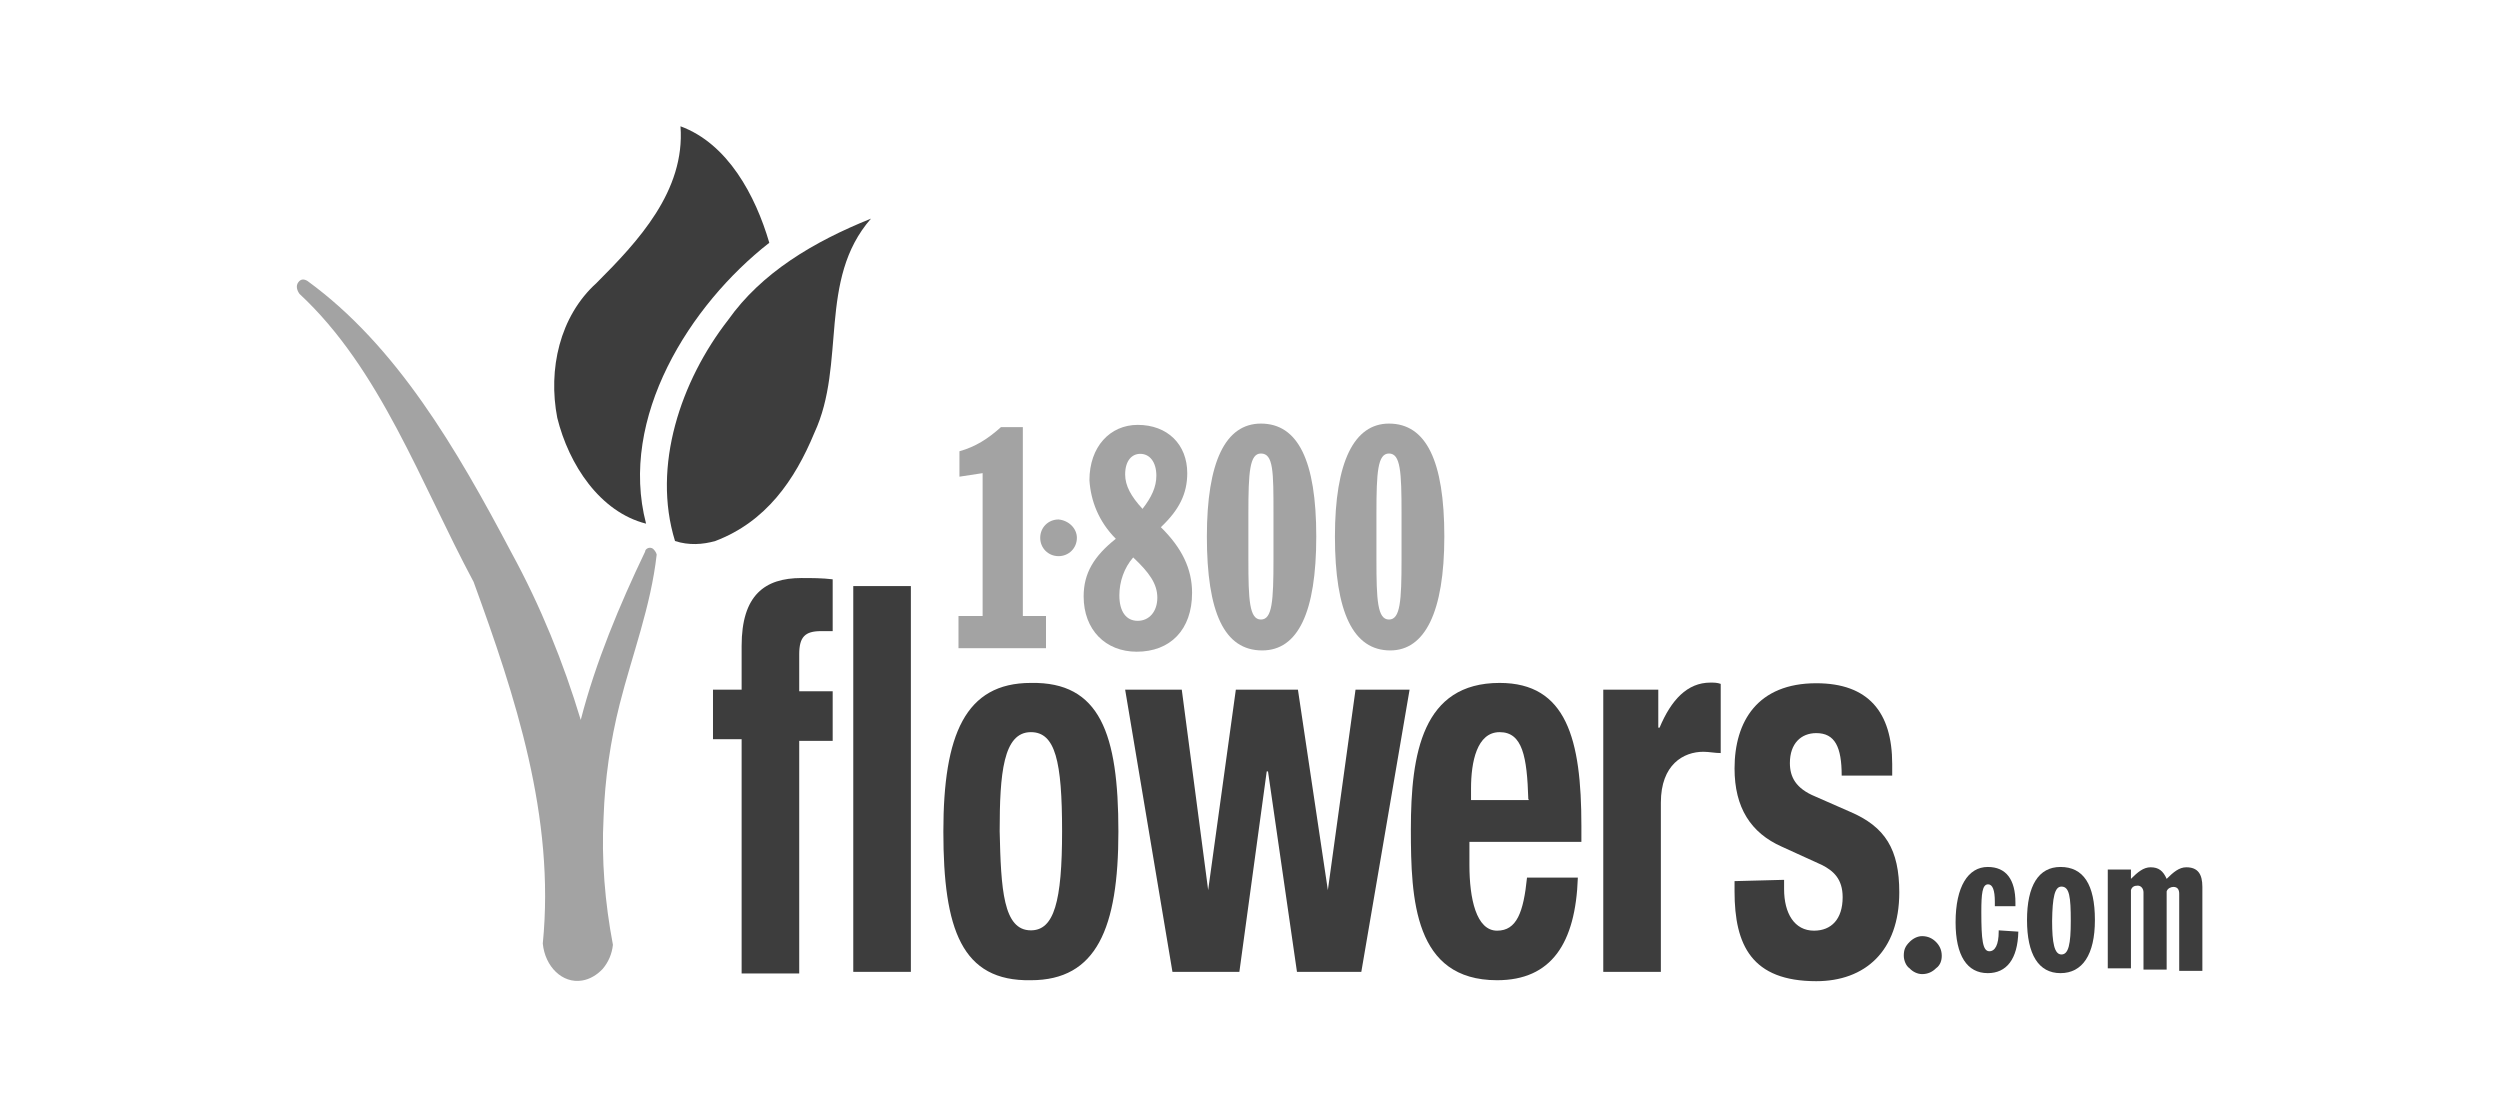
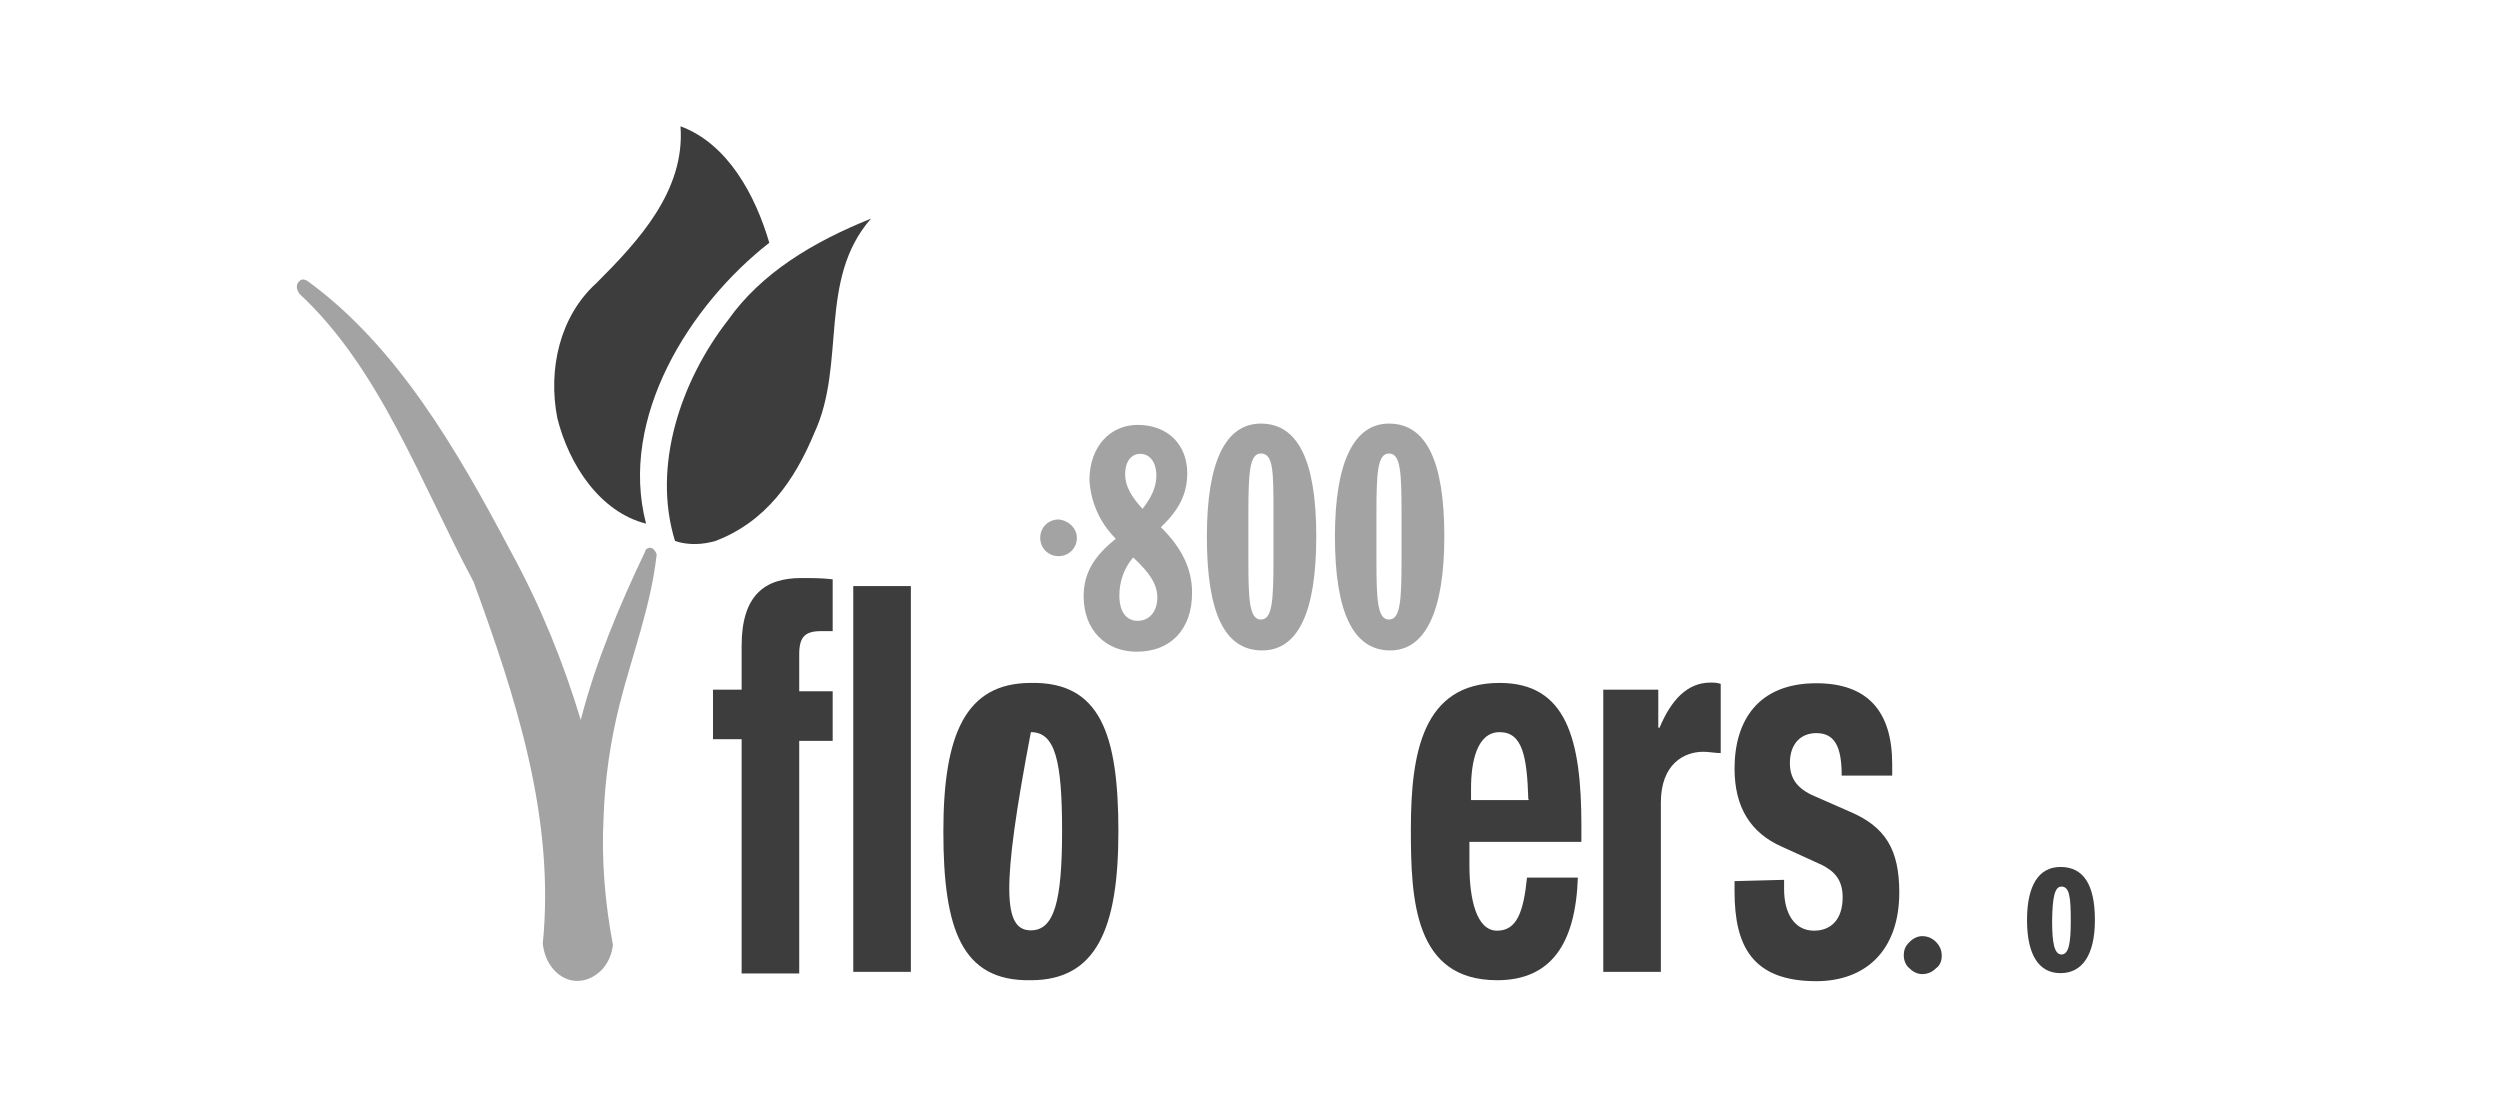
<svg xmlns="http://www.w3.org/2000/svg" width="100%" height="100%" viewBox="0 0 300 133" version="1.1" xml:space="preserve" style="fill-rule:evenodd;clip-rule:evenodd;stroke-linejoin:round;stroke-miterlimit:2;">
  <g id="Layer_x0020_1"> </g>
  <g id="svgg" transform="matrix(0.675,0,0,0.675,10.005,20)">
    <g transform="matrix(0.572,0,0,0.572,26.017,-114.885)">
-       <path d="M226.5,340.5L234,340.5L234,296.1L226.8,297.2L226.8,289.3C231.8,287.9 235.7,285.4 239.7,281.8L246.5,281.8L246.5,340.5L253.7,340.5L253.7,350.5L226.5,350.5L226.5,340.5Z" style="fill:rgb(163,163,163);fill-rule:nonzero;" />
-     </g>
+       </g>
    <g transform="matrix(0.572,0,0,0.572,26.017,-114.885)">
      <path d="M280.8,322.3C285.8,327 288.3,330.5 288.3,334.8C288.3,339.1 285.8,342 282.2,342C278.6,342 276.5,339.1 276.5,334.1C276.5,329.8 278,325.5 280.8,322.3M283.7,307.2C280.1,303.3 278.3,300 278.3,296.5C278.3,292.2 280.4,290.1 283,290.1C285.9,290.1 288,292.6 288,296.9C288,300.4 286.5,303.6 283.7,307.2M275.4,316.5C268.6,321.9 265.4,327.2 265.4,334.4C265.4,344.8 272.2,351.6 281.9,351.6C292.3,351.6 299.1,344.8 299.1,333.3C299.1,325.8 295.9,319.3 289.4,312.9C295.1,307.5 297.6,302.5 297.6,296.1C297.6,287.2 291.5,281.1 282.2,281.1C273.6,281.1 267.2,287.9 267.2,298.3C267.6,304.7 270.1,311.2 275.4,316.5" style="fill:rgb(163,163,163);fill-rule:nonzero;" />
    </g>
    <g transform="matrix(0.572,0,0,0.572,26.017,-114.885)">
      <path d="M316.6,323L316.6,308.6C316.6,295.7 317,290 320.5,290C324.4,290 324.4,295.7 324.4,308.6L324.4,323C324.4,335.9 324,341.6 320.5,341.6C316.9,341.6 316.6,335.5 316.6,323ZM303.7,315.8C303.7,339.4 309.1,351.2 320.9,351.2C332,351.2 337.7,339.4 337.7,315.8C337.7,292.2 332,280.7 320.5,280.7C309.5,280.7 303.7,292.5 303.7,315.8" style="fill:rgb(163,163,163);fill-rule:nonzero;" />
    </g>
    <g transform="matrix(0.572,0,0,0.572,26.017,-114.885)">
      <path d="M356.4,323L356.4,308.6C356.4,295.7 356.8,290 360.3,290C363.9,290 364.2,295.7 364.2,308.6L364.2,323C364.2,335.9 363.8,341.6 360.3,341.6C356.7,341.6 356.4,335.5 356.4,323ZM343.5,315.8C343.5,339.4 349.2,351.2 360.7,351.2C371.4,351.2 377.5,339.4 377.5,315.8C377.5,292.2 371.8,280.7 360.3,280.7C349.5,280.7 343.5,292.5 343.5,315.8" style="fill:rgb(163,163,163);fill-rule:nonzero;" />
    </g>
    <g transform="matrix(0.572,0,0,0.572,26.017,-114.885)">
      <path d="M263.3,316.2C263.3,319.4 260.8,321.9 257.6,321.9C254.4,321.9 251.9,319.4 251.9,316.2C251.9,313 254.4,310.5 257.6,310.5C260.8,310.8 263.3,313.3 263.3,316.2" style="fill:rgb(163,163,163);fill-rule:nonzero;" />
    </g>
    <g transform="matrix(0.572,0,0,0.572,26.017,-114.885)">
      <path d="M181.7,283.6C175.6,298.3 166.7,311.2 150.9,317.2C147,318.3 142.7,318.6 138.4,317.2C131.2,293.9 140.2,267.4 154.9,248.5C165.3,233.8 181.4,224.2 199.3,217C182.7,236 191.7,262.1 181.7,283.6" style="fill:rgb(61,61,61);fill-rule:nonzero;" />
    </g>
    <g transform="matrix(0.572,0,0,0.572,26.017,-114.885)">
      <path d="M167.7,224.5C143,243.8 120.8,278.9 129.4,311.8C115.1,308.2 105.4,293.5 101.8,278.9C98.9,263.9 102.5,247.4 114,237C126.9,224.1 141.6,208.4 140.1,188.3C154.8,193.7 163.4,209.8 167.7,224.5" style="fill:rgb(61,61,61);fill-rule:nonzero;" />
    </g>
    <g transform="matrix(0.572,0,0,0.572,26.017,-114.885)">
      <path d="M159.1,378.8L150.2,378.8L150.2,363.4L159.1,363.4L159.1,349.8C159.1,334 166.3,328.7 177.7,328.7C180.9,328.7 184.1,328.7 187.4,329.1L187.4,345.2L183.8,345.2C178.8,345.2 177,347 177,352.4L177,363.9L187.4,363.9L187.4,379.3L177,379.3L177,451.6L159.1,451.6L159.1,378.8Z" style="fill:rgb(61,61,61);fill-rule:nonzero;" />
    </g>
    <g transform="matrix(0.572,0,0,0.572,26.017,-114.885)">
      <rect x="193.8" y="331.2" width="17.9" height="119.9" style="fill:rgb(61,61,61);" />
    </g>
    <g transform="matrix(0.572,0,0,0.572,26.017,-114.885)">
-       <path d="M249,361.3C270.5,360.9 276.2,377.1 276.2,407.5C276.2,437.6 269.4,453.7 249,453.7C227.5,454.1 221.8,437.9 221.8,407.5C221.8,377.4 228.6,361.3 249,361.3M249,438.2C256.2,438.2 258.7,429.3 258.7,407.4C258.7,385.6 256.6,376.6 249,376.6C240.4,376.6 239.3,389.5 239.3,407.4C239.7,425.4 240.4,438.2 249,438.2" style="fill:rgb(61,61,61);fill-rule:nonzero;" />
+       <path d="M249,361.3C270.5,360.9 276.2,377.1 276.2,407.5C276.2,437.6 269.4,453.7 249,453.7C227.5,454.1 221.8,437.9 221.8,407.5C221.8,377.4 228.6,361.3 249,361.3M249,438.2C256.2,438.2 258.7,429.3 258.7,407.4C258.7,385.6 256.6,376.6 249,376.6C239.7,425.4 240.4,438.2 249,438.2" style="fill:rgb(61,61,61);fill-rule:nonzero;" />
    </g>
    <g transform="matrix(0.572,0,0,0.572,26.017,-114.885)">
-       <path d="M278.3,363.4L295.9,363.4L304.1,425.7L312.7,363.4L332,363.4L341.3,425.7L349.9,363.4L366.7,363.4L351.7,451.1L331.7,451.1L322.7,388.8L322.3,388.8L313.8,451.1L293,451.1L278.3,363.4Z" style="fill:rgb(61,61,61);fill-rule:nonzero;" />
-     </g>
+       </g>
    <g transform="matrix(0.572,0,0,0.572,26.017,-114.885)">
      <path d="M385.3,410.7L385.3,417.9C385.3,428.3 387.4,438.3 393.9,438.3C400,438.3 402.1,432.6 403.2,421.8L419,421.8C418.3,442.2 410.8,453.7 393.9,453.7C368.1,453.7 367.1,428.6 367.1,406.8C367.1,383.2 370.7,361.3 394.7,361.3C415.5,361.3 420.1,378.8 420.1,405.7L420.1,410.7L385.3,410.7ZM403.6,397.4C403.2,384.2 401.8,376.6 394.7,376.6C387.6,376.6 385.8,385.9 385.8,394.1L385.8,397.7L403.7,397.7L403.7,397.4L403.6,397.4Z" style="fill:rgb(61,61,61);fill-rule:nonzero;" />
    </g>
    <g transform="matrix(0.572,0,0,0.572,26.017,-114.885)">
      <path d="M426.9,363.4L444,363.4L444,375.2L444.4,375.2C448,366.6 453,361.2 460.2,361.2C461.3,361.2 462.3,361.2 463.4,361.6L463.4,383.1C461.6,383.1 459.8,382.7 458,382.7C451.9,382.7 444.8,386.6 444.8,398.5L444.8,451.1L426.9,451.1L426.9,363.4Z" style="fill:rgb(61,61,61);fill-rule:nonzero;" />
    </g>
    <g transform="matrix(0.572,0,0,0.572,26.017,-114.885)">
      <path d="M483.1,422.5L483.1,425.4C483.1,432.9 486.3,438.3 492.4,438.3C497.8,438.3 501.3,434.7 501.3,427.9C501.3,422.2 498.4,419.7 494.9,417.9L482.4,412.2C472.7,407.9 467.7,400 467.7,387.9C467.7,373.2 474.9,361.4 493.1,361.4C509.2,361.4 516.7,370.3 516.7,386.5L516.7,390.1L501,390.1C501,381.2 498.9,376.9 493.1,376.9C488.4,376.9 484.9,380.1 484.9,386.2C484.9,390.5 486.7,394.1 492.8,396.6L503.5,401.3C514.6,406 518.9,413.1 518.9,426.4C518.9,444.7 508.2,454 493.1,454C473.1,454 467.7,442.9 467.7,426.1L467.7,422.9L483.1,422.5Z" style="fill:rgb(61,61,61);fill-rule:nonzero;" />
    </g>
    <g transform="matrix(0.572,0,0,0.572,26.017,-114.885)">
      <path d="M520.3,446.1C520.3,444.3 520.7,443.2 522.1,441.8C523.2,440.7 524.6,440 526,440C527.8,440 529.2,440.7 530.3,441.8C531.4,442.9 532.1,444.3 532.1,446.1C532.1,447.5 531.7,449 530.3,450C529.2,451.1 527.8,451.8 526,451.8C524.6,451.8 523.1,451.1 522.1,450C521,449.3 520.3,447.5 520.3,446.1" style="fill:rgb(61,61,61);fill-rule:nonzero;" />
    </g>
    <g transform="matrix(0.572,0,0,0.572,26.017,-114.885)">
-       <path d="M546.4,451.5C540,451.5 536.4,446.1 536.4,435.7C536.4,424.6 540.3,418.5 546.4,418.5C552.1,418.5 555,422.4 555,429.6L555,430.7L548.6,430.7L548.6,429.3C548.6,425.7 547.9,423.9 546.5,423.9C544.7,423.9 544.4,426.8 544.4,432.5C544.4,441.1 544.8,444.7 546.9,444.7C548.7,444.7 549.8,442.6 549.8,438.6L549.8,438.2L555.9,438.6C555.7,447.2 552.2,451.5 546.4,451.5" style="fill:rgb(61,61,61);fill-rule:nonzero;" />
-     </g>
+       </g>
    <g transform="matrix(0.572,0,0,0.572,26.017,-114.885)">
      <path d="M569.3,424.6C571.8,424.6 572.2,427.8 572.2,435.3C572.2,442.5 571.5,445.7 569.3,445.7C567.1,445.7 566.4,442.1 566.4,435.3C566.5,427.9 567.2,424.6 569.3,424.6M558.6,435C558.6,445.7 562.2,451.5 569,451.5C575.8,451.5 579.7,445.8 579.7,435C579.7,423.9 576.1,418.5 569,418.5C562.2,418.5 558.6,424.3 558.6,435" style="fill:rgb(61,61,61);fill-rule:nonzero;" />
    </g>
    <g transform="matrix(0.572,0,0,0.572,26.017,-114.885)">
-       <path d="M583.7,419.3L590.9,419.3L590.9,422.2C593,420.1 594.8,418.6 597,418.6C599.5,418.6 600.9,419.7 602,422.2C604.1,420.1 605.9,418.6 608.1,418.6C611.7,418.6 613.1,420.7 613.1,424.7L613.1,450.8L605.9,450.8L605.9,426.8C605.9,425.7 605.5,424.7 604.1,424.7C603.4,424.7 602.3,425.1 602,426.1L602,450.4L594.8,450.4L594.8,426.4C594.8,425.3 594.1,424.3 593,424.3C591.9,424.3 591.2,424.7 590.9,425.7L590.9,450L583.7,450L583.7,419.3Z" style="fill:rgb(61,61,61);fill-rule:nonzero;" />
-     </g>
+       </g>
    <g transform="matrix(0.572,0,0,0.572,26.017,-114.885)">
      <path d="M131.2,319.4C130.1,319 129.1,319.8 129.1,320.5C121.2,337 113.7,354.9 109.1,372.8C103.7,354.9 96.6,337.4 87.6,320.9C70.4,288.3 51.8,256.5 24.2,236.4C23.1,235.7 22.1,235.7 21.3,236.8C20.5,237.9 20.9,239.3 21.7,240.4C46.8,263.7 59.3,299.1 75.8,329.9C88.7,365.3 101.2,402.9 97.3,442.3C98,449.5 103.4,454.8 109.5,453.8C112,453.4 114.2,452 115.9,450.2C117.7,448.1 118.8,445.5 119.1,442.7C116.6,429.5 115.5,416.2 116.2,403C116.6,391.2 118.3,379.4 121.2,367.9C125.1,352.5 130.9,337.5 132.7,321.4C132.6,320.8 131.9,319.7 131.2,319.4" style="fill:rgb(163,163,163);fill-rule:nonzero;" />
    </g>
  </g>
</svg>